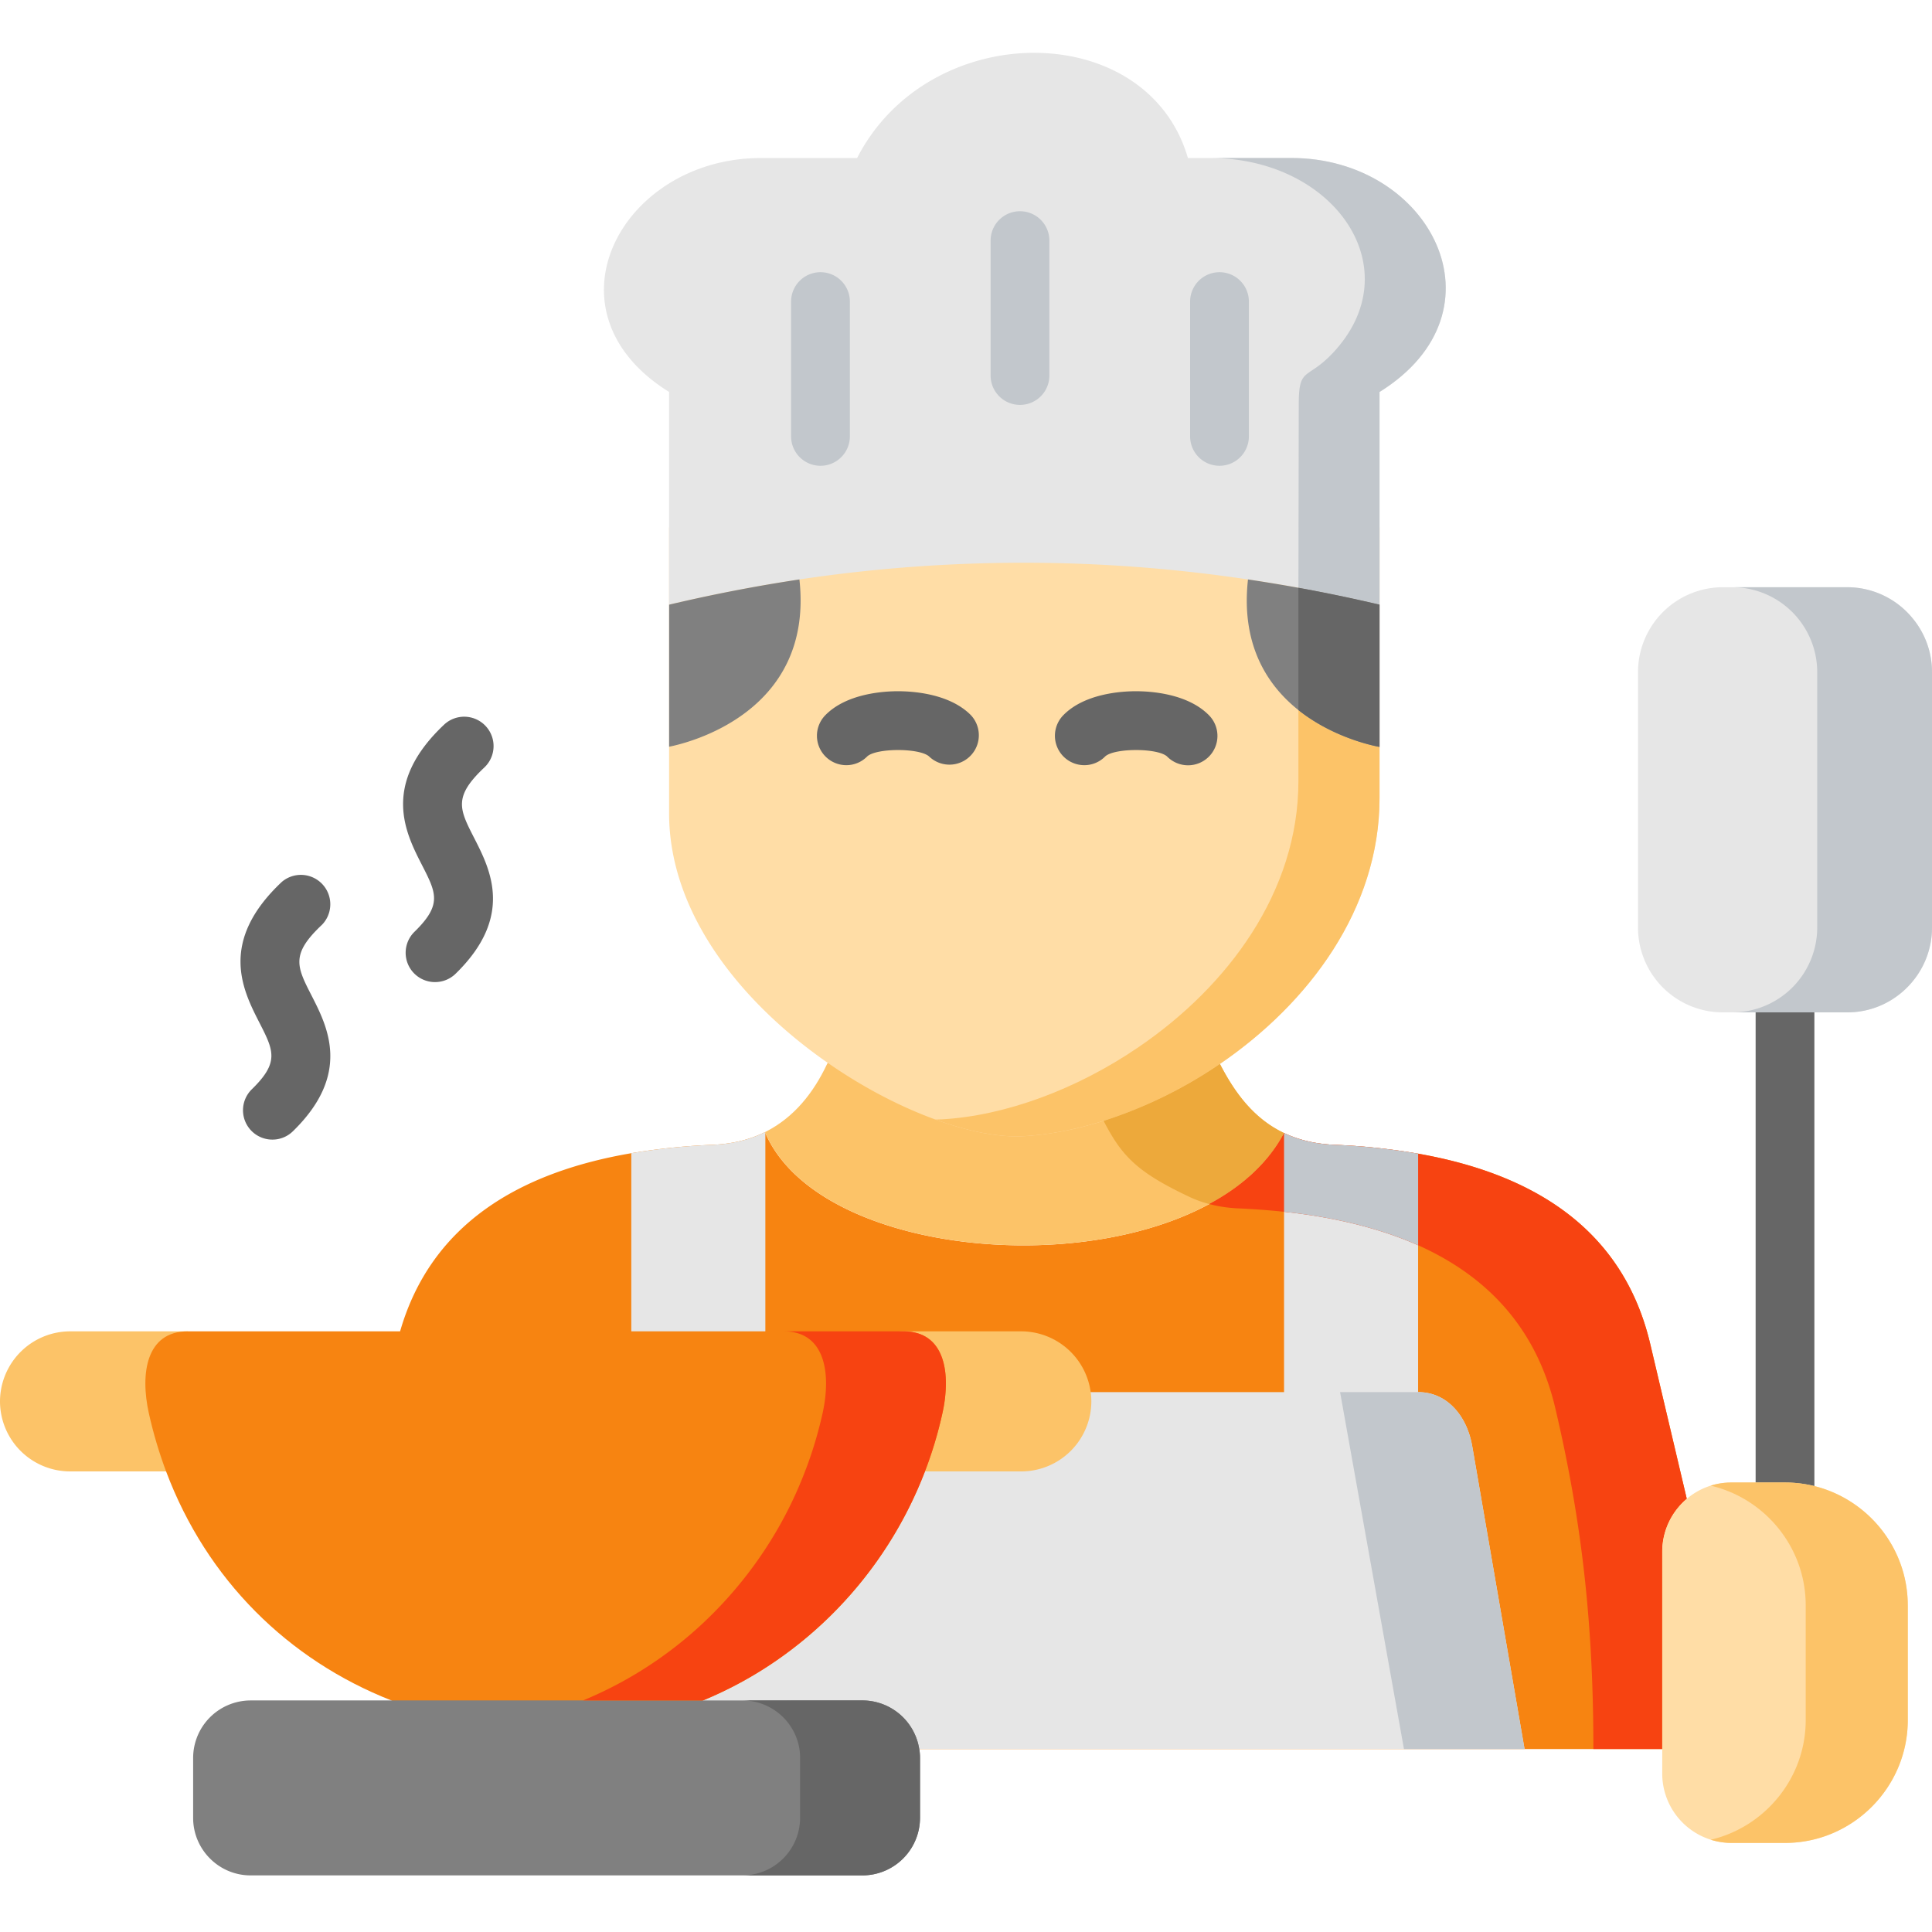
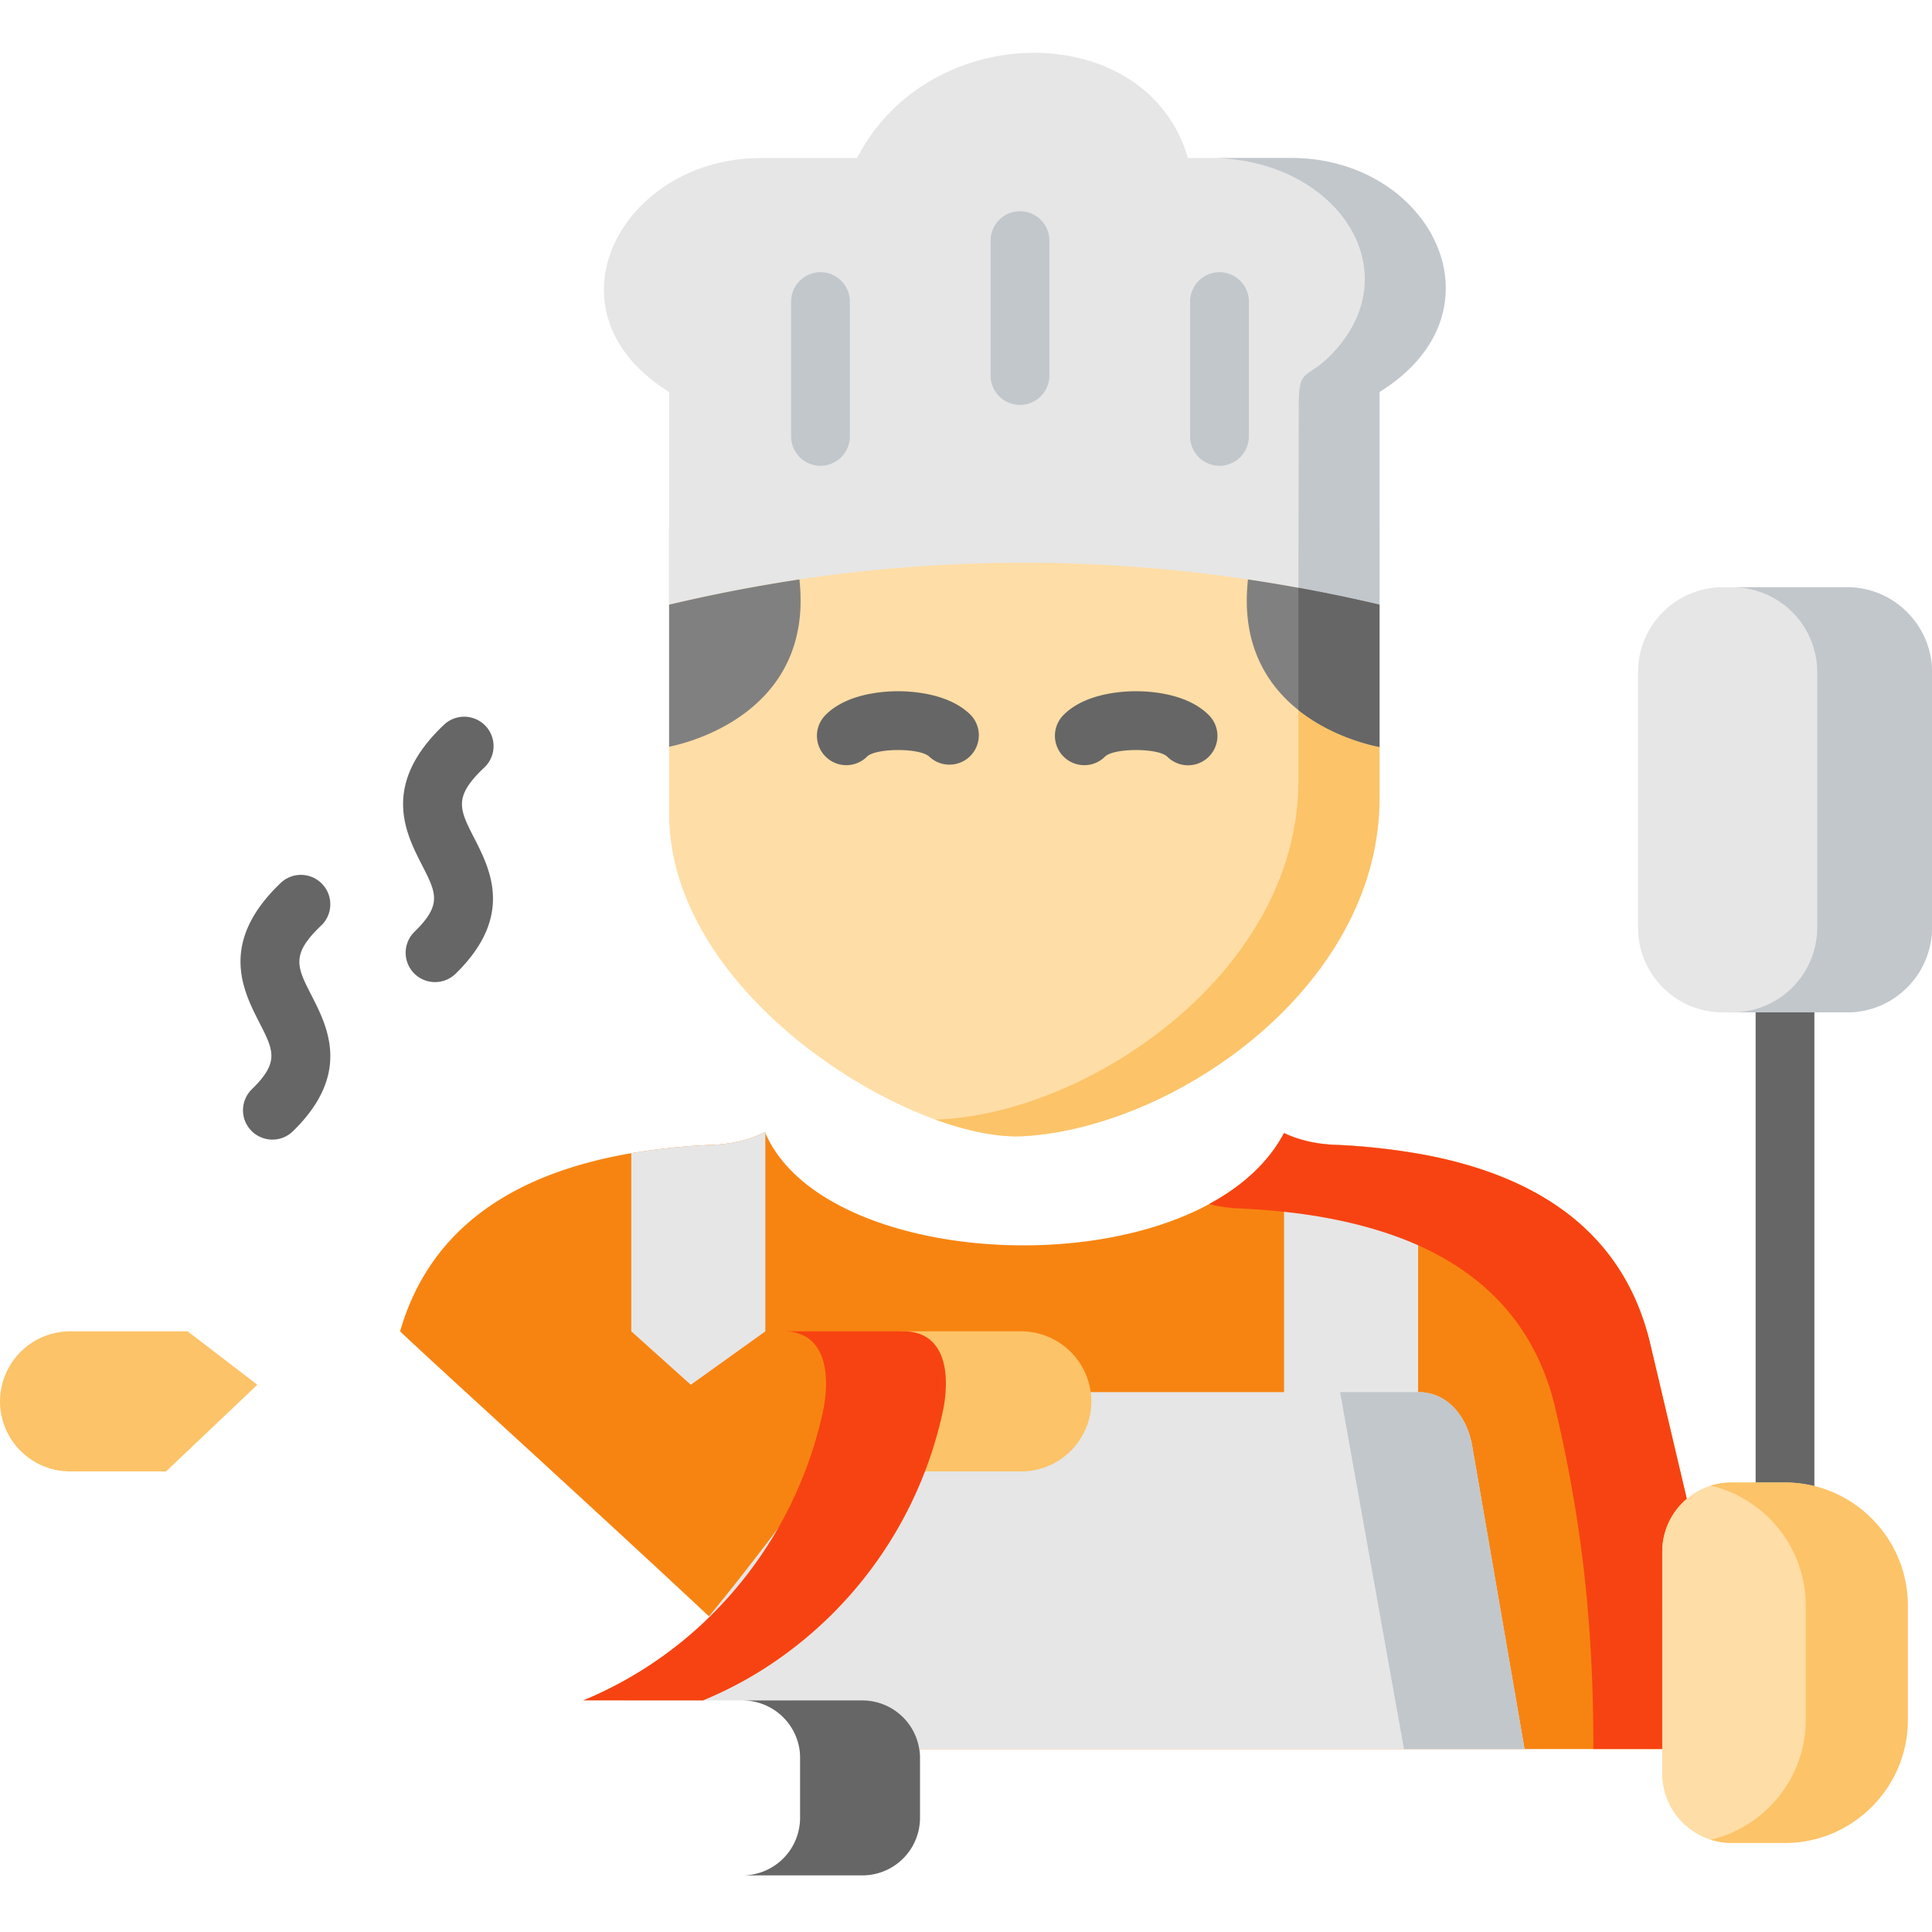
<svg xmlns="http://www.w3.org/2000/svg" width="90" height="90" viewBox="0 0 90 90" fill="none">
  <path fill-rule="evenodd" clip-rule="evenodd" d="M76.877 62.617c-1.272-5.405-5.505-7.94-10.816-8.875a30.057 30.057 0 0 0-3.799-.409c-.965-.03-1.767-.23-2.446-.552-3.815 7.23-21.253 6.72-24.163 0v-.05c-.705.352-1.543.571-2.553.602a30.302 30.302 0 0 0-3.693.388c-5.162.885-9.319 3.265-10.769 8.298 2.241 2.152 20.44 18.56 20.584 19.458h38.21V72.28c0-.981.445-1.866 1.145-2.458l-1.7-7.205z" fill="#F78411" />
  <path d="M12.69 53.087a1.367 1.367 0 0 1-.955-2.348c1.29-1.258 1.013-1.8.345-3.108-.764-1.496-1.92-3.756 1.045-6.546a1.37 1.37 0 0 1 1.876 1.993c-1.468 1.381-1.18 1.946-.482 3.308.741 1.452 1.862 3.646-.874 6.312a1.36 1.36 0 0 1-.956.389zm7.578-7.337a1.367 1.367 0 0 1-.956-2.348c1.29-1.26 1.013-1.8.344-3.108-.766-1.495-1.923-3.756 1.042-6.547a1.369 1.369 0 0 1 1.876 1.994c-1.467 1.38-1.178 1.944-.48 3.306.742 1.453 1.866 3.647-.871 6.314a1.367 1.367 0 0 1-.955.388zm62.884 25.122a1.368 1.368 0 0 1-1.368-1.368V47.16a1.368 1.368 0 0 1 2.737 0v22.344c0 .756-.613 1.368-1.369 1.368z" fill="#666" />
  <path fill-rule="evenodd" clip-rule="evenodd" d="M33.1 53.333a30.3 30.3 0 0 0-3.692.388v8.298l2.772 2.489 3.473-2.489v-9.288c-.705.352-1.542.571-2.553.602zm-3.958 25.881h7.435c1.333 0 2.446.986 2.645 2.263H71.02l-2.436-14.098c-.23-1.369-1.134-2.529-2.523-2.529V53.742a30.006 30.006 0 0 0-3.8-.409c-.964-.03-1.766-.23-2.445-.552v12.07H40.724c.04.306-9.355 13.448-11.582 14.363z" fill="#E6E6E6" />
-   <path fill-rule="evenodd" clip-rule="evenodd" d="M56.829 49.562l-8.696-2.744-9.575 2.693-.025.046c-.638 1.354-1.543 2.498-2.88 3.173v.051c2.91 6.719 20.349 7.23 24.163 0-1.399-.664-2.287-1.86-2.987-3.219z" fill="#FCC368" />
  <path fill-rule="evenodd" clip-rule="evenodd" d="M58.136 23.39a70.568 70.568 0 0 0-20.895 0 72.827 72.827 0 0 0-6.072 1.175v13.321c0 4.717 3.436 8.881 7.39 11.625 3.227 2.248 6.8 3.541 9.104 3.418 2.91-.163 6.25-1.379 9.166-3.367 4.146-2.83 7.435-7.225 7.435-12.386V24.561a74.883 74.883 0 0 0-6.128-1.171z" fill="#FFDDA6" />
  <path fill-rule="evenodd" clip-rule="evenodd" d="M48.148 2.46c-3.191.011-6.552 1.646-8.221 4.902h-4.484c-6.48 0-10.34 7.122-4.274 10.898v9.908c2.027-.48 4.05-.869 6.072-1.175a70.527 70.527 0 0 1 20.895 0 75.3 75.3 0 0 1 6.128 1.175V18.26c6.066-3.776 2.374-10.898-4.106-10.898h-4.82c-.945-3.256-3.943-4.89-7.129-4.901h-.06z" fill="#E6E6E6" />
  <path fill-rule="evenodd" clip-rule="evenodd" d="M64.264 18.26c6.067-3.776 2.374-10.9-4.105-10.9h-3.785c5.812 0 9.401 5.197 5.694 9.106-1.19 1.252-1.567.603-1.567 2.356l-.015 8.559c1.26.23 2.522.49 3.778.787V18.26z" fill="#C2C7CC" />
  <path fill-rule="evenodd" clip-rule="evenodd" d="M64.264 34.795c-.214-.041-2.135-.408-3.779-1.716v3.31c0 5.16-3.293 9.56-7.44 12.386-2.916 1.993-6.255 3.204-9.165 3.368-.103.004-.205.01-.312.01 1.542.557 2.972.838 4.095.776 2.91-.163 6.25-1.379 9.166-3.367 4.147-2.83 7.435-7.225 7.435-12.386v-2.38z" fill="#FCC368" />
-   <path fill-rule="evenodd" clip-rule="evenodd" d="M59.816 52.781c-1.399-.665-2.288-1.86-2.987-3.219a20.87 20.87 0 0 1-5.418 2.652c.843 1.63 1.537 2.376 3.973 3.53.291.139.608.256.944.343 1.532-.822 2.758-1.927 3.488-3.306z" fill="#EDA93B" />
  <path fill-rule="evenodd" clip-rule="evenodd" d="M76.877 62.617c-1.272-5.405-5.505-7.94-10.816-8.875a30.016 30.016 0 0 0-3.799-.409c-.965-.03-1.767-.23-2.446-.552-.73 1.38-1.956 2.484-3.488 3.306.455.123.95.195 1.502.21.673.036 1.333.082 1.986.153.618.067 1.22.148 1.813.255 1.588.281 3.084.706 4.432 1.304 3.15 1.41 5.494 3.786 6.388 7.577 1.287 5.462 1.777 10.286 1.777 15.89h3.207V72.28c0-.981.444-1.866 1.144-2.458l-1.7-7.205z" fill="#F74311" />
-   <path fill-rule="evenodd" clip-rule="evenodd" d="M66.062 53.742a30.016 30.016 0 0 0-3.8-.409c-.965-.03-1.766-.23-2.446-.552v3.669c.618.067 1.22.148 1.813.255 1.588.281 3.084.706 4.433 1.304v-4.267z" fill="#C2C7CC" />
-   <path fill-rule="evenodd" clip-rule="evenodd" d="M88.871 74.783c0-3.148-2.573-5.722-5.719-5.722H80.65c-.786 0-1.511.285-2.073.76a3.218 3.218 0 0 0-1.144 2.459v10.347a3.232 3.232 0 0 0 3.217 3.223h2.502c3.146 0 5.72-2.575 5.72-5.722v-5.345z" fill="#FFDDA6" />
+   <path fill-rule="evenodd" clip-rule="evenodd" d="M88.871 74.783c0-3.148-2.573-5.722-5.719-5.722H80.65c-.786 0-1.511.285-2.073.76a3.218 3.218 0 0 0-1.144 2.459v10.347a3.232 3.232 0 0 0 3.217 3.223h2.502c3.146 0 5.72-2.575 5.72-5.722v-5.345" fill="#FFDDA6" />
  <path fill-rule="evenodd" clip-rule="evenodd" d="M86.058 27.355h-5.811a3.956 3.956 0 0 0-3.942 3.945v11.916a3.952 3.952 0 0 0 3.942 3.944h5.81a3.938 3.938 0 0 0 3.04-1.44A3.933 3.933 0 0 0 90 43.216V31.3a3.92 3.92 0 0 0-.904-2.498 3.938 3.938 0 0 0-3.038-1.447z" fill="#E6E6E6" />
  <path fill-rule="evenodd" clip-rule="evenodd" d="M68.584 67.379c-.23-1.37-1.133-2.529-2.522-2.529h-3.636l2.976 16.627h5.618l-2.436-14.098z" fill="#C2C7CC" />
  <path fill-rule="evenodd" clip-rule="evenodd" d="M88.871 74.783c0-3.148-2.573-5.722-5.719-5.722H80.65c-.332 0-.653.05-.96.147 2.528.588 4.427 2.872 4.427 5.575v5.345c0 2.703-1.899 4.982-4.427 5.575.307.092.628.148.96.148h2.502c3.145 0 5.72-2.576 5.72-5.723v-5.345zM50.808 64.85a3.272 3.272 0 0 0-3.232-2.831h-5.484c-1.925 0-2.252 1.814-2.666 3.68-.209.929 3.994 1.977 3.662 2.845h4.488a3.269 3.269 0 0 0 3.263-3.26c0-.148-.01-.291-.03-.434zM8.742 62.019H3.258A3.272 3.272 0 0 0 0 65.284a3.268 3.268 0 0 0 3.258 3.26h4.478l4.253-4.037-3.247-2.488z" fill="#FCC368" />
-   <path fill-rule="evenodd" clip-rule="evenodd" d="M35.653 62.019H8.743c-1.926 0-2.222 1.952-1.808 3.822.21.94.48 1.84.802 2.703 1.899 5.054 5.698 8.784 10.498 10.67l6.215 3.882 8.298-3.883c4.743-1.957 8.486-5.84 10.34-10.669.331-.868.608-1.773.812-2.703.413-1.87.122-3.822-1.808-3.822h-6.44z" fill="#F78411" />
-   <path fill-rule="evenodd" clip-rule="evenodd" d="M32.748 79.213H11.673a2.682 2.682 0 0 0-2.676 2.678v2.795c0 1.471 1.2 2.677 2.676 2.677h28.509a2.686 2.686 0 0 0 2.676-2.677V81.89c0-.138-.01-.281-.036-.414a2.684 2.684 0 0 0-2.64-2.264h-7.434z" fill="gray" />
  <path fill-rule="evenodd" clip-rule="evenodd" d="M42.092 62.019h-5.581c1.925 0 2.22 1.952 1.807 3.822-.209.93-.48 1.835-.817 2.703a18.879 18.879 0 0 1-1.261 2.658 19.095 19.095 0 0 1-3.186 4.117c-.082.077-.163.159-.245.236a18.531 18.531 0 0 1-5.648 3.658h5.587c1-.414 1.955-.91 2.859-1.487A18.962 18.962 0 0 0 43.9 65.841c.076-.332.127-.664.148-.99.112-1.508-.367-2.832-1.956-2.832z" fill="#F74311" />
  <path fill-rule="evenodd" clip-rule="evenodd" d="M42.822 81.477a2.684 2.684 0 0 0-2.64-2.264h-5.587a2.69 2.69 0 0 1 2.646 2.264c.02.133.03.276.03.414v2.795a2.686 2.686 0 0 1-2.676 2.677h5.587a2.686 2.686 0 0 0 2.676-2.677V81.89c0-.138-.01-.281-.036-.414z" fill="#666" />
  <path fill-rule="evenodd" clip-rule="evenodd" d="M89.096 28.802a3.938 3.938 0 0 0-3.038-1.447H80.71a3.96 3.96 0 0 1 3.943 3.945v11.916a3.956 3.956 0 0 1-3.943 3.944h5.347c1.22 0 2.313-.561 3.038-1.44A3.933 3.933 0 0 0 90 43.216V31.3a3.92 3.92 0 0 0-.904-2.498z" fill="#C2C7CC" />
  <path fill-rule="evenodd" clip-rule="evenodd" d="M64.264 28.168a75.242 75.242 0 0 0-6.128-1.175c-.72 6.488 5.72 7.73 6.128 7.802v-6.628zM37.24 26.993a75.18 75.18 0 0 0-6.07 1.175v6.617c.883-.174 6.755-1.595 6.07-7.792z" fill="gray" />
  <path fill-rule="evenodd" clip-rule="evenodd" d="M64.264 28.168a75.576 75.576 0 0 0-3.779-.787v5.697c1.644 1.308 3.565 1.676 3.779 1.717v-6.627z" fill="#666" />
  <path d="M39.425 35.645a1.37 1.37 0 0 1-.978-2.328c.977-1 2.672-1.114 3.356-1.117h.027c.712 0 2.403.113 3.393 1.11a1.369 1.369 0 0 1-1.942 1.929c-.44-.397-2.433-.4-2.88-.005a1.36 1.36 0 0 1-.976.411zm11.085 0a1.37 1.37 0 0 1-.977-2.328c.978-1 2.672-1.114 3.356-1.117h.027c.71 0 2.402.113 3.393 1.11a1.369 1.369 0 1 1-1.943 1.929c-.44-.397-2.432-.4-2.879-.005a1.361 1.361 0 0 1-.976.411z" fill="#666" />
  <path d="M47.515 18.862a1.37 1.37 0 0 1-1.369-1.368v-6.285a1.369 1.369 0 0 1 2.738 0v6.285c0 .755-.613 1.368-1.369 1.368zm-9.294 2.836a1.37 1.37 0 0 1-1.369-1.369v-6.28a1.369 1.369 0 0 1 2.738 0v6.28a1.37 1.37 0 0 1-1.369 1.369zm18.587 0a1.369 1.369 0 0 1-1.368-1.369v-6.28a1.368 1.368 0 0 1 2.738 0v6.28a1.37 1.37 0 0 1-1.37 1.369z" fill="#C2C7CC" />
</svg>